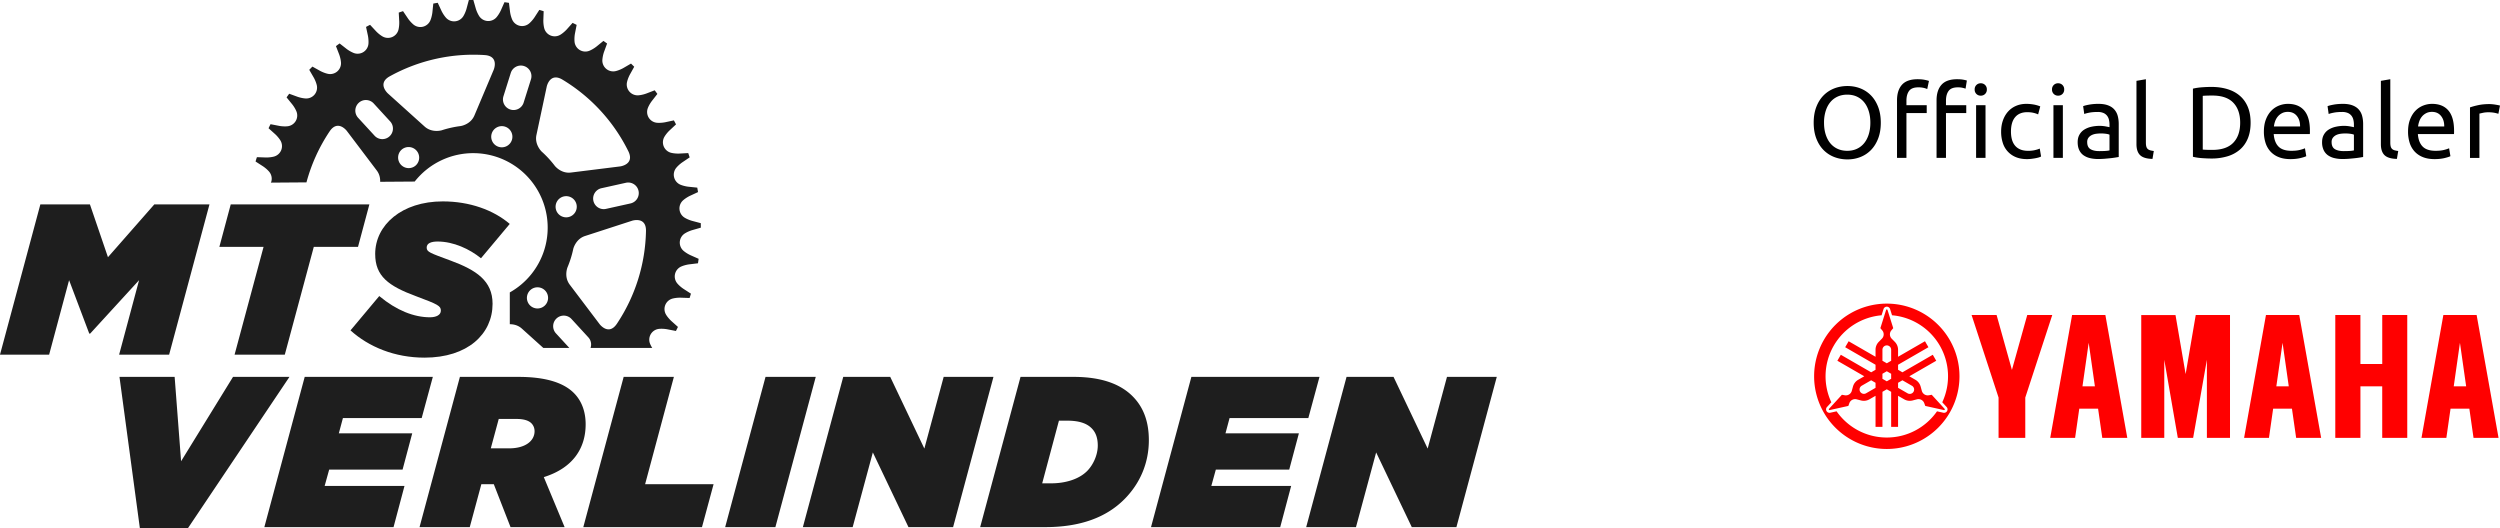
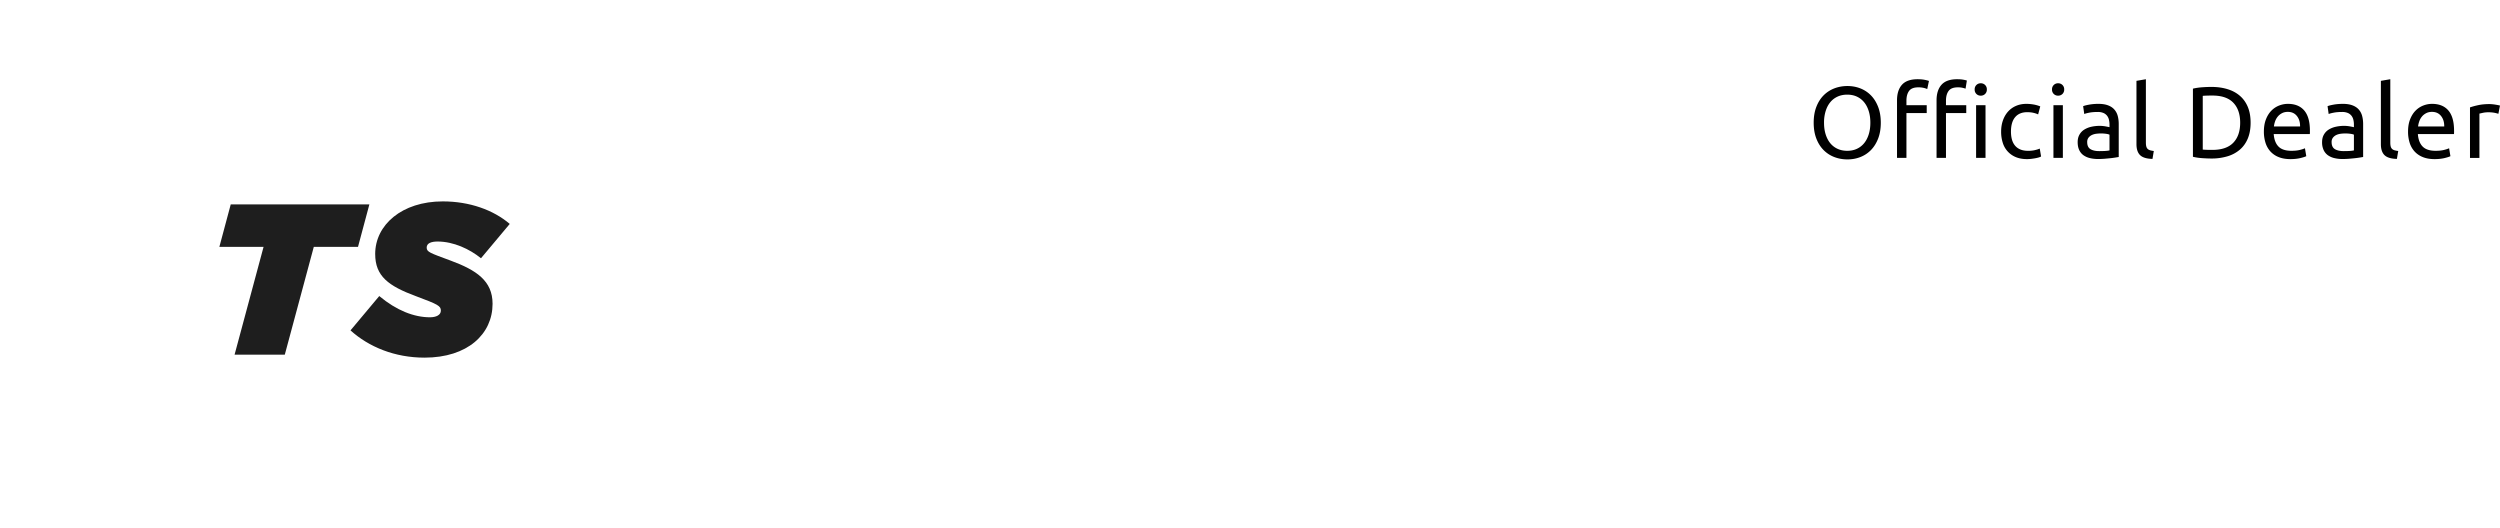
<svg xmlns="http://www.w3.org/2000/svg" id="Layer_2" width="236.656" height="50" data-name="Layer 2">
  <defs>
    <style>.cls-1{fill:#1e1e1e}</style>
  </defs>
  <g id="Layer_1-2" data-name="Layer 1">
    <g id="mts-verlinden">
-       <path d="M25.474 16.248c.205.24.297.57.221.9-.011.05-.033.095-.051.141l3.366-.025A16.276 16.276 0 0 1 31.2 12.44c.782-1.17 1.632-.047 1.632-.047l2.832 3.744c.278.368.336.762.323 1.073l3.27-.024a7.05 7.05 0 0 1 12.266 6.47 7.023 7.023 0 0 1-3.264 4.025v3.01c.324 0 .764.075 1.14.414l2.03 1.829h2.464L52.64 31.57a1.002 1.002 0 1 1 1.476-1.355l1.58 1.722c.256.28.32.663.207.998h5.839a2.685 2.685 0 0 1-.202-.385 1.028 1.028 0 0 1 .85-1.418c.385-.037.764.037.764.037l.832.162c.065-.127.128-.255.19-.383l-.63-.565s-.288-.258-.49-.587a1.027 1.027 0 0 1 .618-1.534c.374-.097.76-.083.76-.083l.844.03.066-.204.062-.206-.708-.457s-.325-.21-.576-.504a1.027 1.027 0 0 1 .37-1.611c.355-.155.738-.202.738-.202l.842-.102c.022-.141.043-.282.062-.423l-.774-.343s-.353-.156-.648-.407a1.027 1.027 0 0 1 .114-1.65c.326-.208.697-.314.697-.314l.818-.234c0-.142 0-.284-.003-.426l-.822-.218s-.374-.1-.704-.3a1.027 1.027 0 0 1-.145-1.648c.29-.256.64-.42.64-.42l.77-.357c-.023-.141-.047-.281-.072-.421l-.844-.087s-.384-.04-.741-.187a1.027 1.027 0 0 1-.402-1.604c.246-.298.566-.514.566-.514l.702-.473c-.044-.136-.09-.271-.136-.406l-.844.046s-.387.021-.762-.069a1.026 1.026 0 0 1-.648-1.52c.196-.334.48-.597.48-.597l.617-.576a19.888 19.888 0 0 0-.2-.38l-.824.177s-.377.08-.763.051a1.027 1.027 0 0 1-.877-1.401c.141-.36.38-.664.38-.664l.52-.667c-.083-.115-.167-.23-.253-.344l-.79.305s-.36.14-.746.17a1.028 1.028 0 0 1-1.086-1.247c.084-.377.271-.715.271-.715l.412-.742-.304-.3-.734.427s-.334.194-.71.284a1.028 1.028 0 0 1-1.268-1.061 3.03 3.03 0 0 1 .156-.75l.292-.798c-.115-.084-.23-.167-.347-.248l-.66.537s-.3.244-.657.392a1.026 1.026 0 0 1-1.417-.85 3.02 3.02 0 0 1 .036-.764l.163-.832a25.773 25.773 0 0 0-.384-.19l-.564.63s-.259.288-.588.49a1.027 1.027 0 0 1-1.534-.617c-.097-.375-.083-.76-.083-.76l.03-.845-.204-.066c-.069-.022-.137-.041-.206-.062l-.457.708s-.21.325-.504.576a1.027 1.027 0 0 1-1.611-.37 3.017 3.017 0 0 1-.201-.738L48.178.27a24.818 24.818 0 0 0-.423-.063l-.343.774s-.156.354-.407.648a1.028 1.028 0 0 1-1.65-.114 3.014 3.014 0 0 1-.313-.697L44.808 0c-.143 0-.285 0-.426.004l-.219.822s-.099.373-.3.703a1.028 1.028 0 0 1-1.647.146c-.257-.29-.42-.64-.42-.64l-.358-.77c-.14.023-.281.047-.421.072l-.087.843s-.039.385-.187.742a1.028 1.028 0 0 1-1.604.402 3.013 3.013 0 0 1-.514-.567l-.473-.702c-.136.045-.27.09-.406.137l.047.844s.02.386-.069.762a1.028 1.028 0 0 1-1.522.647c-.333-.195-.596-.478-.596-.478l-.575-.618c-.128.065-.255.131-.381.2l.177.823s.081.378.052.763a1.028 1.028 0 0 1-1.402.878 3.016 3.016 0 0 1-.664-.38l-.666-.521c-.116.084-.231.168-.345.254l.306.79s.139.36.17.745a1.027 1.027 0 0 1-1.247 1.086c-.378-.083-.715-.27-.715-.27l-.742-.413c-.101.101-.2.203-.3.305l.426.734s.194.334.285.71a1.027 1.027 0 0 1-1.062 1.268c-.385-.024-.748-.156-.748-.156l-.8-.292c-.083.115-.166.23-.247.347l.537.66s.244.3.392.656a1.026 1.026 0 0 1-.85 1.418c-.385.038-.764-.036-.764-.036l-.832-.162c-.065.126-.128.254-.19.383l.63.565s.288.258.49.587a1.026 1.026 0 0 1-.618 1.533c-.374.098-.76.084-.76.084l-.844-.03c-.022.068-.045.135-.066.204-.022.068-.041.137-.062.206l.708.457s.325.21.576.504Zm26.098 12.676a1.002 1.002 0 1 1-1.355-1.476 1.002 1.002 0 0 1 1.355 1.476Zm1.049-9.121a1.002 1.002 0 1 1 1.956-.435 1.002 1.002 0 0 1-1.956.435Zm8.529 2.063a16.365 16.365 0 0 1-2.752 8.779c-.783 1.17-1.632.047-1.632.047l-2.832-3.744c-.58-.767-.208-1.654-.208-1.654a9.686 9.686 0 0 0 .542-1.739s.223-.926 1.112-1.214l4.458-1.447s1.34-.435 1.312.972Zm-.706-3.803c.12.54-.22 1.075-.76 1.195l-2.282.507a1.002 1.002 0 1 1-.435-1.955l2.282-.508c.54-.12 1.075.22 1.195.76Zm-9.664-5.285.976-4.585s.293-1.377 1.498-.649a16.364 16.364 0 0 1 6.226 6.772c.622 1.263-.775 1.437-.775 1.437l-4.658.58c-.955.12-1.537-.646-1.537-.646a9.692 9.692 0 0 0-1.235-1.339s-.69-.656-.495-1.57Zm-11.4 2.86a1.002 1.002 0 1 1-1.355-1.476 1.002 1.002 0 0 1 1.354 1.476Zm8.27-6.5.7-2.23a1.002 1.002 0 1 1 1.912.601l-.701 2.23a1.002 1.002 0 0 1-1.911-.601Zm.154 2.849a1.002 1.002 0 1 1-.602 1.912 1.002 1.002 0 0 1 .602-1.912ZM36.901 7.22a16.366 16.366 0 0 1 8.979-2.006c1.404.093.856 1.39.856 1.39l-1.826 4.324c-.374.887-1.328 1.008-1.328 1.008a9.67 9.67 0 0 0-1.777.4s-.913.27-1.608-.356l-3.482-3.138s-1.046-.943.186-1.622Zm-2.941 2.513a1.002 1.002 0 0 1 1.415.06l1.58 1.722a1.002 1.002 0 0 1-1.475 1.355L33.9 11.15a1.002 1.002 0 0 1 .06-1.416ZM11.31 35.677h5.222l.61 7.985 4.916-7.985H27.4L17.79 50h-4.55l-1.93-14.323ZM28.845 35.677h12.128l-1.056 3.9h-7.456l-.386 1.443h6.948l-.914 3.434H31.16l-.427 1.544h7.558l-1.037 3.9h-12.23l3.82-14.22ZM43.534 35.677h5.547c2.62 0 4.286.57 5.241 1.524.792.792 1.117 1.849 1.117 2.966 0 2.215-1.157 4.124-3.961 4.998l1.97 4.734h-5.12l-1.584-4.064h-1.178l-1.097 4.063h-4.754l3.82-14.22Zm4.653 6.765c1.584 0 2.417-.731 2.417-1.625 0-.284-.101-.549-.304-.752-.265-.264-.732-.406-1.402-.406h-1.686l-.752 2.783h1.727ZM59.037 35.677h4.754l-2.723 10.158h6.481l-1.097 4.063H55.217l3.82-14.22ZM72.467 35.677h4.754L73.4 49.898h-4.754l3.82-14.22ZM79.822 35.677h4.45l3.23 6.786 1.828-6.786h4.713l-3.82 14.221h-4.225l-3.372-7.07-1.91 7.07h-4.714l3.82-14.22ZM96.604 35.677h5.039c2.763 0 4.49.752 5.566 1.829 1.057 1.056 1.544 2.438 1.544 4.165 0 2.133-.812 4.083-2.336 5.607-1.707 1.706-4.165 2.62-7.456 2.62h-6.176l3.82-14.22Zm2.885 10.077c1.443 0 2.682-.426 3.413-1.158.59-.59 1.016-1.544 1.016-2.418 0-.772-.223-1.28-.589-1.645-.447-.447-1.158-.711-2.296-.711h-.792l-1.585 5.932h.833ZM112.777 35.677h12.129l-1.057 3.9h-7.456l-.386 1.443h6.949l-.915 3.434h-6.948l-.426 1.544h7.557l-1.036 3.9h-12.23l3.82-14.22ZM127.467 35.677h4.449l3.23 6.786 1.828-6.786h4.714l-3.82 14.221h-4.225l-3.373-7.07-1.91 7.07h-4.713l3.82-14.22ZM3.82 19.35h4.693l1.706 4.997 4.388-4.998h5.221L16.01 33.571h-4.734l1.89-7.05-4.632 5.059H8.45l-1.91-5.059-1.889 7.05H0l3.82-14.222Z" class="cls-1" />
      <path d="M24.95 23.372h-4.185l1.077-4.023h13.124l-1.077 4.023h-4.185L26.96 33.571h-4.754l2.743-10.199ZM33.179 31.275l2.722-3.25c1.626 1.36 3.292 2.01 4.795 2.01.61 0 1.036-.223 1.036-.63 0-.446-.264-.588-2.336-1.36-2.641-.976-3.88-1.91-3.88-4.003 0-2.742 2.519-4.977 6.399-4.977 2.54 0 4.795.813 6.338 2.133l-2.722 3.25c-1.076-.873-2.6-1.584-4.104-1.584-.61 0-1.036.163-1.036.569 0 .426.305.508 2.276 1.24 2.417.893 3.961 1.909 3.961 4.083 0 2.864-2.356 5.1-6.44 5.1-2.824 0-5.282-1.017-7.009-2.581Z" class="cls-1" />
      <g id="Yamaha_logo" data-name="Yamaha logo">
        <path d="M171.688 11.617c0-.57.085-1.072.254-1.507s.4-.798.691-1.089.63-.51 1.017-.658c.387-.146.798-.22 1.234-.22.428 0 .833.073 1.213.22.381.148.715.367 1.003.658s.517.654.686 1.09.255.936.255 1.506-.085 1.072-.255 1.507-.398.798-.686 1.089-.622.51-1.003.657-.785.22-1.213.22c-.436 0-.847-.073-1.234-.22-.387-.147-.726-.366-1.017-.657s-.522-.654-.691-1.09-.254-.936-.254-1.506Zm.979 0c0 .403.05.77.153 1.099.103.33.248.61.437.84.189.23.419.407.69.532.272.125.578.187.917.187s.643-.062.912-.187.497-.302.686-.533c.189-.23.334-.51.437-.84.102-.329.153-.695.153-1.098s-.05-.77-.153-1.099c-.103-.33-.248-.61-.437-.84s-.417-.407-.686-.532c-.269-.125-.573-.187-.912-.187s-.644.062-.916.187-.502.302-.691.532-.335.51-.437.84a3.69 3.69 0 0 0-.153 1.099ZM181.524 7.5c.263 0 .488.02.677.058.189.038.321.073.398.105l-.163.768a1.663 1.663 0 0 0-.326-.11 2.169 2.169 0 0 0-.519-.053c-.415 0-.707.113-.873.34-.166.228-.25.533-.25.917v.432h1.92v.748h-1.92v4.242h-.892V9.506c0-.64.157-1.134.47-1.483.314-.349.806-.523 1.478-.523Zm3.743 0c.224 0 .416.014.576.043.16.029.275.056.345.082l-.124.768a2.701 2.701 0 0 0-.288-.082 1.936 1.936 0 0 0-.442-.043c-.416 0-.707.113-.873.34s-.25.533-.25.917v.432h1.92v.748h-1.92v4.242h-.892V9.506c0-.64.157-1.134.47-1.483s.806-.523 1.478-.523Zm2.236 1.555a.558.558 0 0 1-.576-.585.559.559 0 0 1 .576-.586.558.558 0 0 1 .576.585.558.558 0 0 1-.576.586Zm.451 5.892h-.892v-4.99h.892v4.99ZM191.88 15.062c-.404 0-.758-.064-1.062-.192a2.13 2.13 0 0 1-1.233-1.358 3.41 3.41 0 0 1-.153-1.05c0-.384.056-.736.168-1.056s.27-.597.475-.83a2.13 2.13 0 0 1 .753-.547c.298-.131.629-.197.993-.197.224 0 .448.02.672.058.224.038.438.099.643.182l-.202.758c-.134-.064-.289-.115-.465-.154s-.363-.057-.561-.057c-.5 0-.882.157-1.147.47-.266.314-.398.771-.398 1.373 0 .268.03.514.09.739.061.223.158.415.289.575.13.16.299.283.504.37.204.086.454.13.748.13.237 0 .451-.023.643-.068s.342-.093.451-.144l.125.748a.925.925 0 0 1-.22.092c-.097.029-.206.054-.327.076s-.251.042-.389.058-.27.024-.398.024ZM194.825 9.055a.558.558 0 0 1-.576-.585.559.559 0 0 1 .576-.586.558.558 0 0 1 .576.585.558.558 0 0 1-.576.586Zm.45 5.892h-.891v-4.99h.892v4.99ZM198.644 9.832c.358 0 .66.047.907.14.247.092.445.223.595.393.15.17.258.37.322.604.064.234.096.491.096.773v3.119l-.322.053a8.846 8.846 0 0 1-.465.062c-.173.019-.36.036-.562.053a7.732 7.732 0 0 1-.6.024c-.281 0-.54-.03-.777-.087a1.743 1.743 0 0 1-.614-.273c-.173-.125-.307-.29-.403-.495s-.144-.45-.144-.738c0-.276.056-.512.168-.71.112-.199.264-.359.456-.48a2.12 2.12 0 0 1 .671-.27c.256-.057.525-.086.807-.086a3.289 3.289 0 0 1 .552.053 19.853 19.853 0 0 1 .36.072v-.25c0-.146-.017-.292-.049-.436a.999.999 0 0 0-.172-.384.874.874 0 0 0-.341-.269 1.34 1.34 0 0 0-.562-.1c-.294 0-.551.02-.772.062-.22.042-.386.085-.494.13l-.106-.74c.115-.05.307-.1.576-.148a4.95 4.95 0 0 1 .873-.072Zm.077 4.472c.211 0 .399-.005.562-.014.163-.01.299-.028.408-.053v-1.488c-.065-.032-.168-.059-.312-.081a3.52 3.52 0 0 0-.95-.005c-.15.02-.288.06-.413.12s-.229.144-.312.25a.654.654 0 0 0-.125.417c0 .32.103.542.307.667s.483.187.835.187ZM203.759 15.043c-.55-.013-.94-.131-1.17-.355-.231-.224-.346-.573-.346-1.046V7.653l.892-.153v5.998c0 .147.013.268.039.365a.5.5 0 0 0 .124.23c.058.057.135.1.23.13.097.028.215.052.356.071l-.125.749ZM213.048 11.617c0 .576-.09 1.076-.269 1.502s-.431.777-.758 1.056a3.208 3.208 0 0 1-1.17.623 5.138 5.138 0 0 1-1.498.207c-.269 0-.565-.012-.887-.034s-.616-.066-.878-.13V8.392c.262-.063.555-.107.878-.13s.618-.033.887-.033c.544 0 1.043.07 1.497.207s.845.345 1.171.624c.327.278.58.63.759 1.055.179.426.268.926.268 1.502Zm-3.618 2.572c.883 0 1.542-.226 1.977-.677.435-.45.653-1.082.653-1.895s-.218-1.444-.653-1.895c-.435-.451-1.094-.677-1.977-.677-.262 0-.465.004-.609.01a5.312 5.312 0 0 0-.303.019v5.086c.058.007.159.013.303.02.144.006.347.009.61.009ZM214.305 12.462c0-.442.064-.827.192-1.157.128-.33.298-.603.509-.82.211-.218.454-.381.73-.49s.556-.163.844-.163c.672 0 1.186.21 1.545.629.358.419.537 1.057.537 1.914v.149c0 .06-.003.117-.01.168h-3.416c.039.518.189.912.451 1.18.263.269.672.403 1.229.403.313 0 .577-.027.791-.081s.376-.107.485-.159l.125.749c-.11.057-.3.118-.57.182-.273.064-.582.096-.927.096-.435 0-.811-.065-1.128-.197a2.1 2.1 0 0 1-.782-.542 2.211 2.211 0 0 1-.456-.82 3.477 3.477 0 0 1-.149-1.041Zm3.426-.49c.006-.403-.094-.734-.302-.993-.208-.26-.494-.389-.859-.389-.205 0-.385.04-.542.12-.157.08-.29.184-.398.312s-.194.275-.255.441-.1.336-.12.509h2.476ZM221.781 9.832c.359 0 .66.047.907.14s.444.223.595.393c.15.17.258.37.321.604s.096.491.096.773v3.119l-.32.053a9.597 9.597 0 0 1-.466.062c-.173.019-.36.036-.562.053a7.72 7.72 0 0 1-.6.024 3.3 3.3 0 0 1-.777-.087 1.744 1.744 0 0 1-.614-.273 1.253 1.253 0 0 1-.403-.495 1.724 1.724 0 0 1-.144-.738c0-.276.056-.512.168-.71.112-.199.263-.359.455-.48a2.12 2.12 0 0 1 .672-.27c.256-.057.524-.086.806-.086a3.261 3.261 0 0 1 .552.053 21.214 21.214 0 0 1 .36.072v-.25c0-.146-.016-.292-.048-.436s-.09-.272-.173-.384a.873.873 0 0 0-.34-.269 1.343 1.343 0 0 0-.562-.1c-.294 0-.552.02-.772.062-.22.042-.386.085-.495.13l-.105-.74c.115-.05.307-.1.576-.148.269-.048.56-.072.873-.072Zm.077 4.472c.211 0 .398-.005.562-.014.162-.01.299-.028.407-.053v-1.488c-.063-.032-.168-.059-.312-.081a3.523 3.523 0 0 0-.95-.005c-.15.02-.287.06-.413.12a.88.88 0 0 0-.31.25.653.653 0 0 0-.126.417c0 .32.102.542.307.667.205.124.483.187.835.187ZM226.896 15.043c-.55-.013-.94-.131-1.17-.355-.231-.224-.346-.573-.346-1.046V7.653l.892-.153v5.998c0 .147.013.268.038.365a.507.507 0 0 0 .125.23.54.54 0 0 0 .23.13c.097.028.215.052.356.071l-.125.749ZM227.952 12.462c0-.442.063-.827.192-1.157.127-.33.297-.603.508-.82.211-.218.454-.381.73-.49s.556-.163.844-.163c.672 0 1.187.21 1.545.629.358.419.537 1.057.537 1.914v.149c0 .06-.003.117-.009.168h-3.417c.039.518.189.912.452 1.18.262.269.671.403 1.228.403.313 0 .577-.027.792-.081s.375-.107.484-.159l.125.749c-.109.057-.3.118-.57.182-.273.064-.581.096-.927.096-.435 0-.811-.065-1.127-.197a2.1 2.1 0 0 1-.783-.542 2.211 2.211 0 0 1-.456-.82 3.477 3.477 0 0 1-.148-1.041Zm3.425-.49c.007-.403-.094-.734-.302-.993-.208-.26-.494-.389-.859-.389-.205 0-.385.04-.542.12-.157.08-.29.184-.398.312s-.194.275-.254.441-.101.336-.12.509h2.475ZM235.658 9.851a4.201 4.201 0 0 1 .557.053c.095.016.183.032.264.048.08.016.138.03.177.043l-.154.778a3.046 3.046 0 0 0-.35-.092 3.079 3.079 0 0 0-.628-.052c-.167 0-.332.017-.495.052l-.321.072v4.194h-.893v-4.78c.211-.076.473-.148.787-.215s.666-.1 1.056-.1Z" />
-         <path d="M223.443 29.822v4.632h2.066v-4.633h2.368v11.63h-2.37v-4.88h-2.063v4.88h-2.38V29.82h2.38Zm-20.747 0V41.45h2.18v-7.393l1.282 7.393h1.45l1.302-7.393v7.393h2.188V29.821h-3.244l-.957 5.591-.959-5.59h-3.242Zm-16.06 0 2.553 7.812v3.816h2.529v-3.816l2.554-7.813h-2.368l-1.45 5.196-1.451-5.196h-2.368Zm14.739 11.628h-2.368l-.397-2.767h-1.78l-.396 2.767h-2.354l2.07-11.629h3.151l2.074 11.63Zm-4.243-4.879h1.177l-.588-4.121-.589 4.121Zm22.594 4.88h-2.367l-.397-2.768h-1.78l-.396 2.767h-2.354l2.07-11.629h3.151l2.073 11.63Zm-4.242-4.88h1.177l-.588-4.121-.589 4.121Zm21.035 4.88h-2.368l-.396-2.768h-1.78l-.396 2.767h-2.354l2.07-11.629h3.15l2.074 11.63Zm-4.242-4.88h1.176l-.588-4.121-.588 4.121Zm-53.668-7.83a6.88 6.88 0 1 0 0 13.76 6.88 6.88 0 0 0 0-13.76Zm5.705 10.173a.326.326 0 0 1-.354.156l-.598-.133c-1.047 1.499-2.785 2.48-4.753 2.48s-3.705-.981-4.753-2.48l-.598.133a.325.325 0 0 1-.354-.156.325.325 0 0 1 .042-.384l.413-.45a5.797 5.797 0 0 1 4.754-8.234l.185-.585a.326.326 0 0 1 .623 0l.184.584a5.797 5.797 0 0 1 4.754 8.234l.413.45c.097.106.114.26.042.385Zm-.298-.096a.069.069 0 0 0 .066-.114l-1.222-1.334-.271.048a.582.582 0 0 1-.665-.42l-.112-.406a1.063 1.063 0 0 0-.495-.64l-.575-.332 2.547-1.47-.327-.567-2.874 1.66-.412-.239v-.476l2.874-1.66-.327-.566-2.548 1.471v-.664c0-.292-.117-.556-.307-.749l-.295-.299a.583.583 0 0 1-.031-.786l.177-.21-.544-1.726a.069.069 0 0 0-.131 0L178 31.064l.176.21a.582.582 0 0 1-.031.787l-.295.3c-.19.192-.307.456-.307.748v.664l-2.547-1.47-.327.565 2.874 1.66v.476l-.413.239-2.874-1.66-.327.566 2.548 1.47-.576.333c-.252.146-.423.38-.494.64l-.112.406a.583.583 0 0 1-.665.42l-.271-.048-1.222 1.334a.069.069 0 0 0 .065.114l1.767-.392.094-.258a.582.582 0 0 1 .696-.366l.407.106c.262.068.55.037.802-.109l.575-.332v2.941h.654V37.09l.412-.239.413.239v3.318h.654v-2.941l.575.332c.253.146.54.177.802.109l.407-.106a.582.582 0 0 1 .696.366l.094.258 1.767.392Zm-5.407-2.721-.413-.238v-.477l.413-.238.413.238v.477l-.413.238Zm-.413-2.988a.413.413 0 1 1 .826 0v1.042l-.413.238-.413-.238v-1.042Zm-1.555 4.124a.413.413 0 0 1-.413-.715l.902-.52.413.238v.477l-.902.52Zm4.5-.15a.413.413 0 0 1-.563.15l-.902-.52v-.477l.412-.238.902.52a.413.413 0 0 1 .151.564Z" style="fill:red" />
      </g>
    </g>
  </g>
</svg>